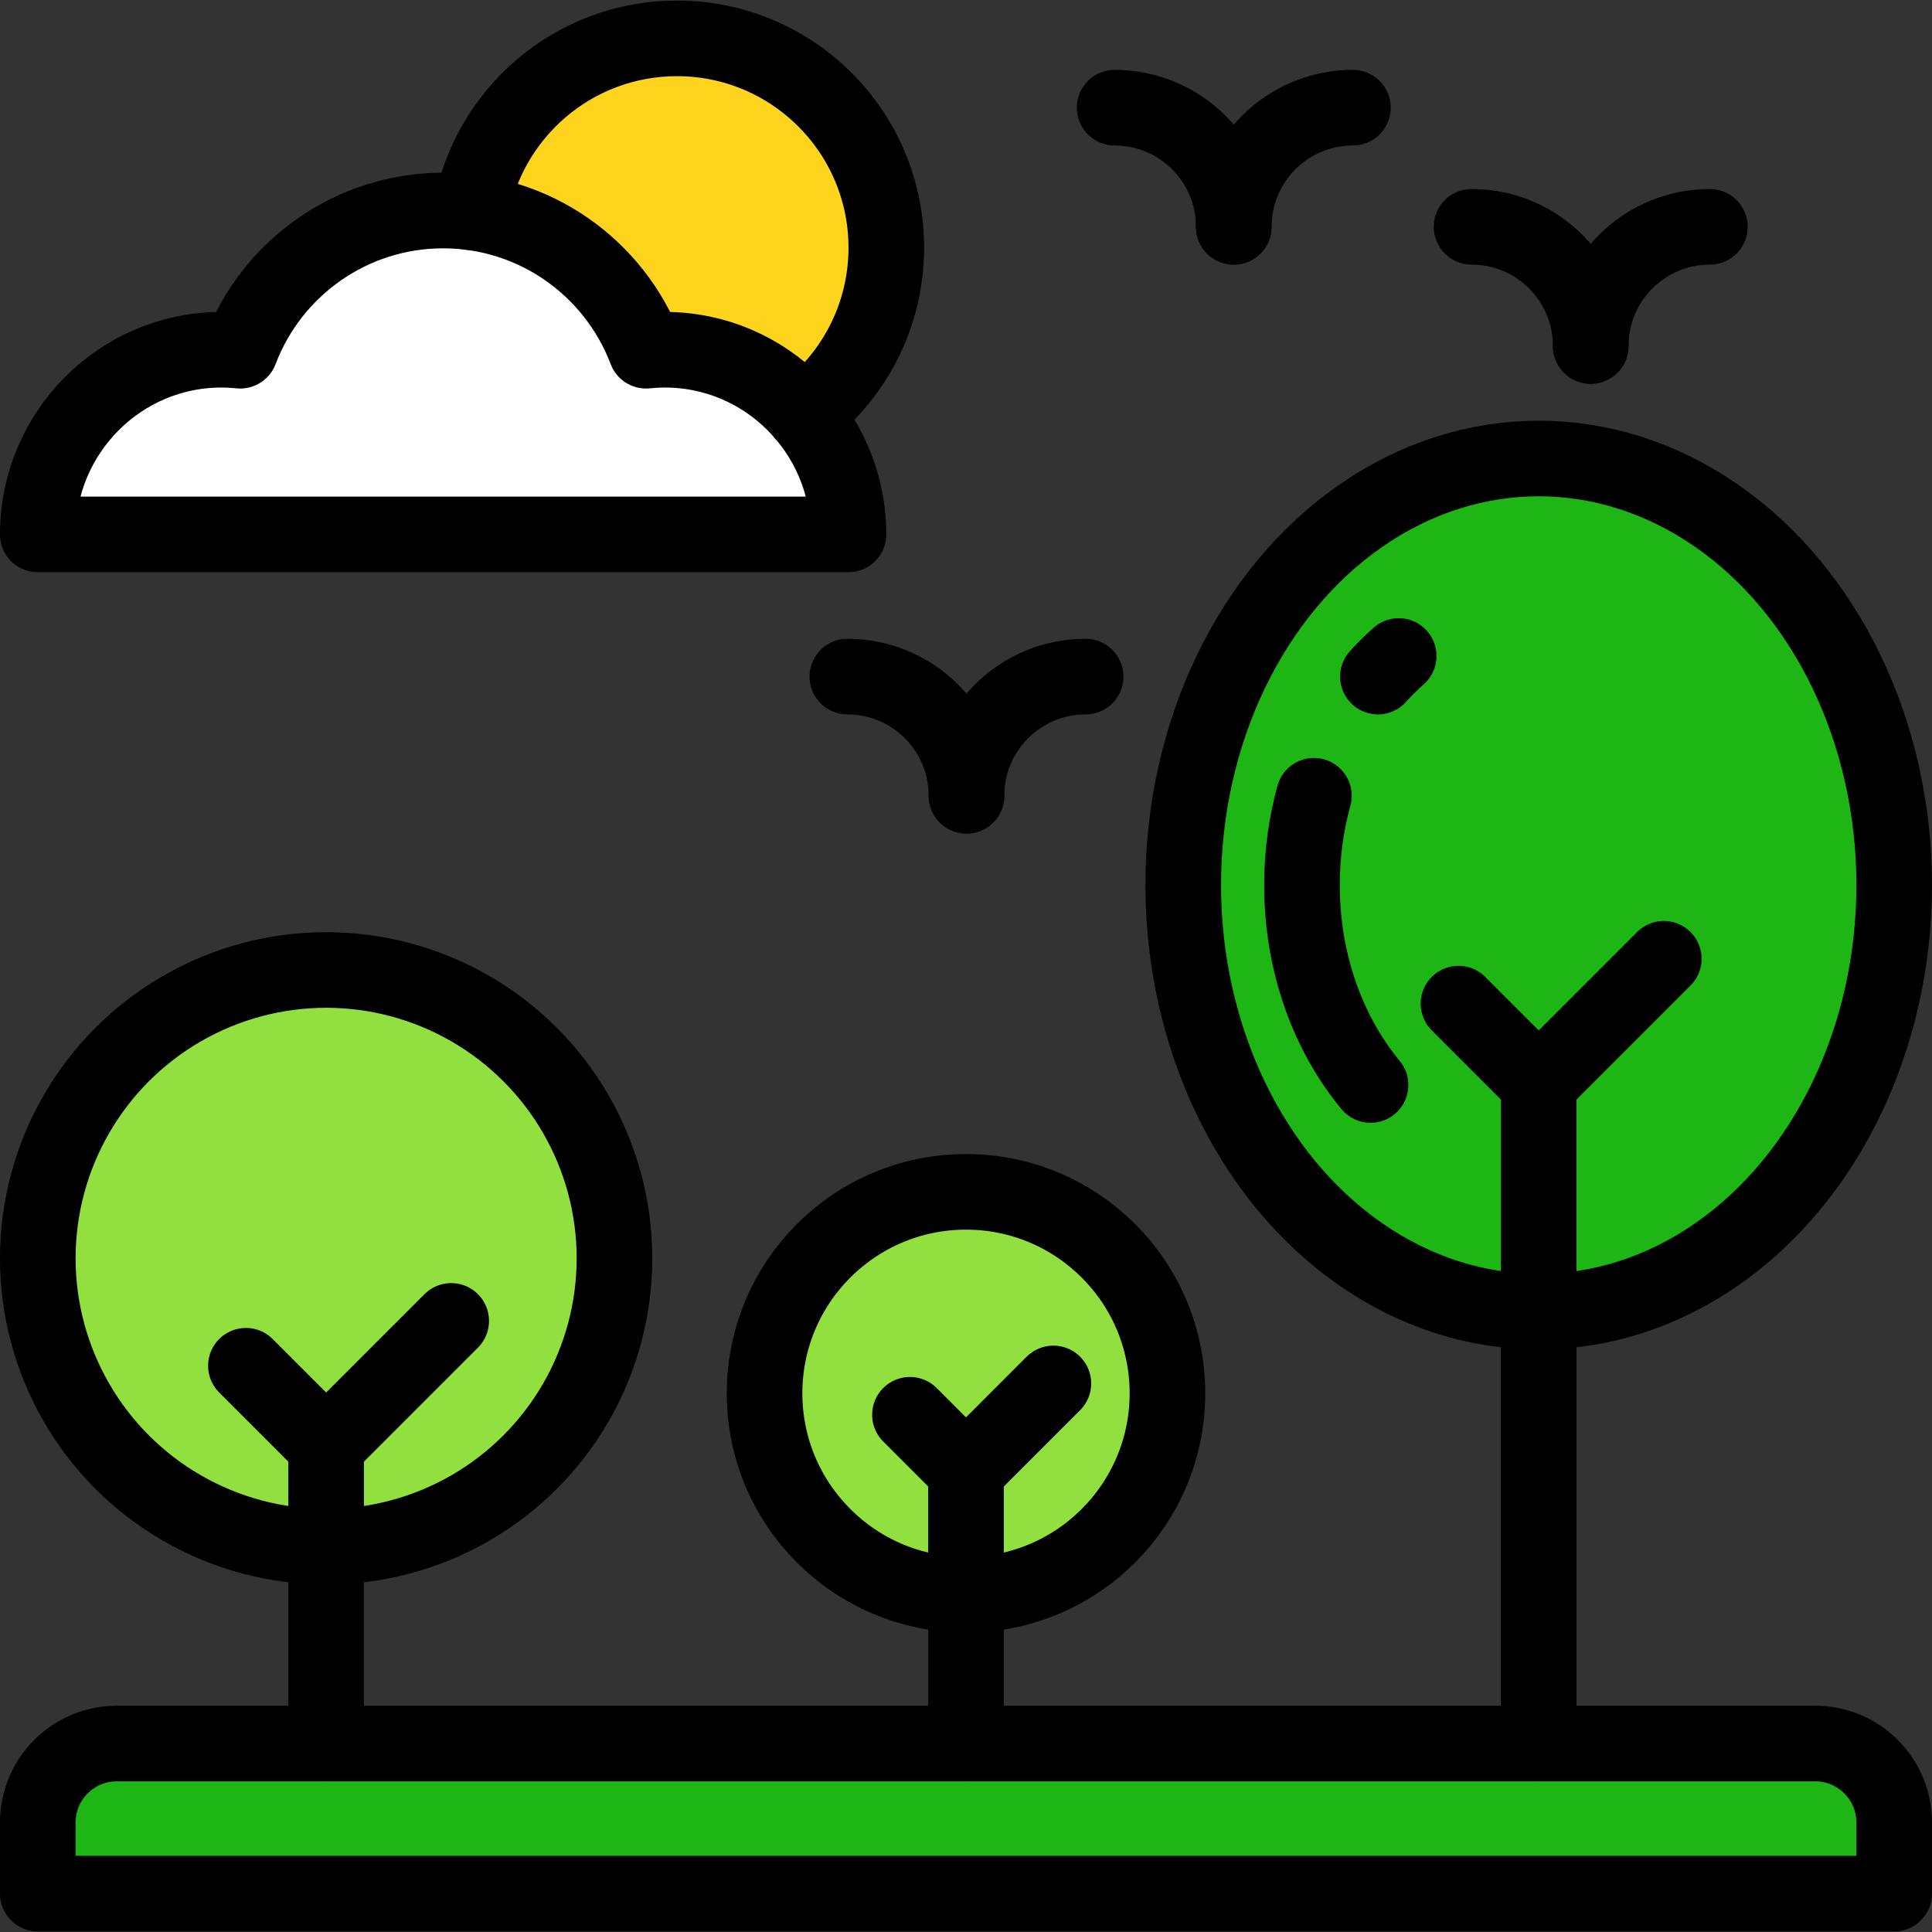
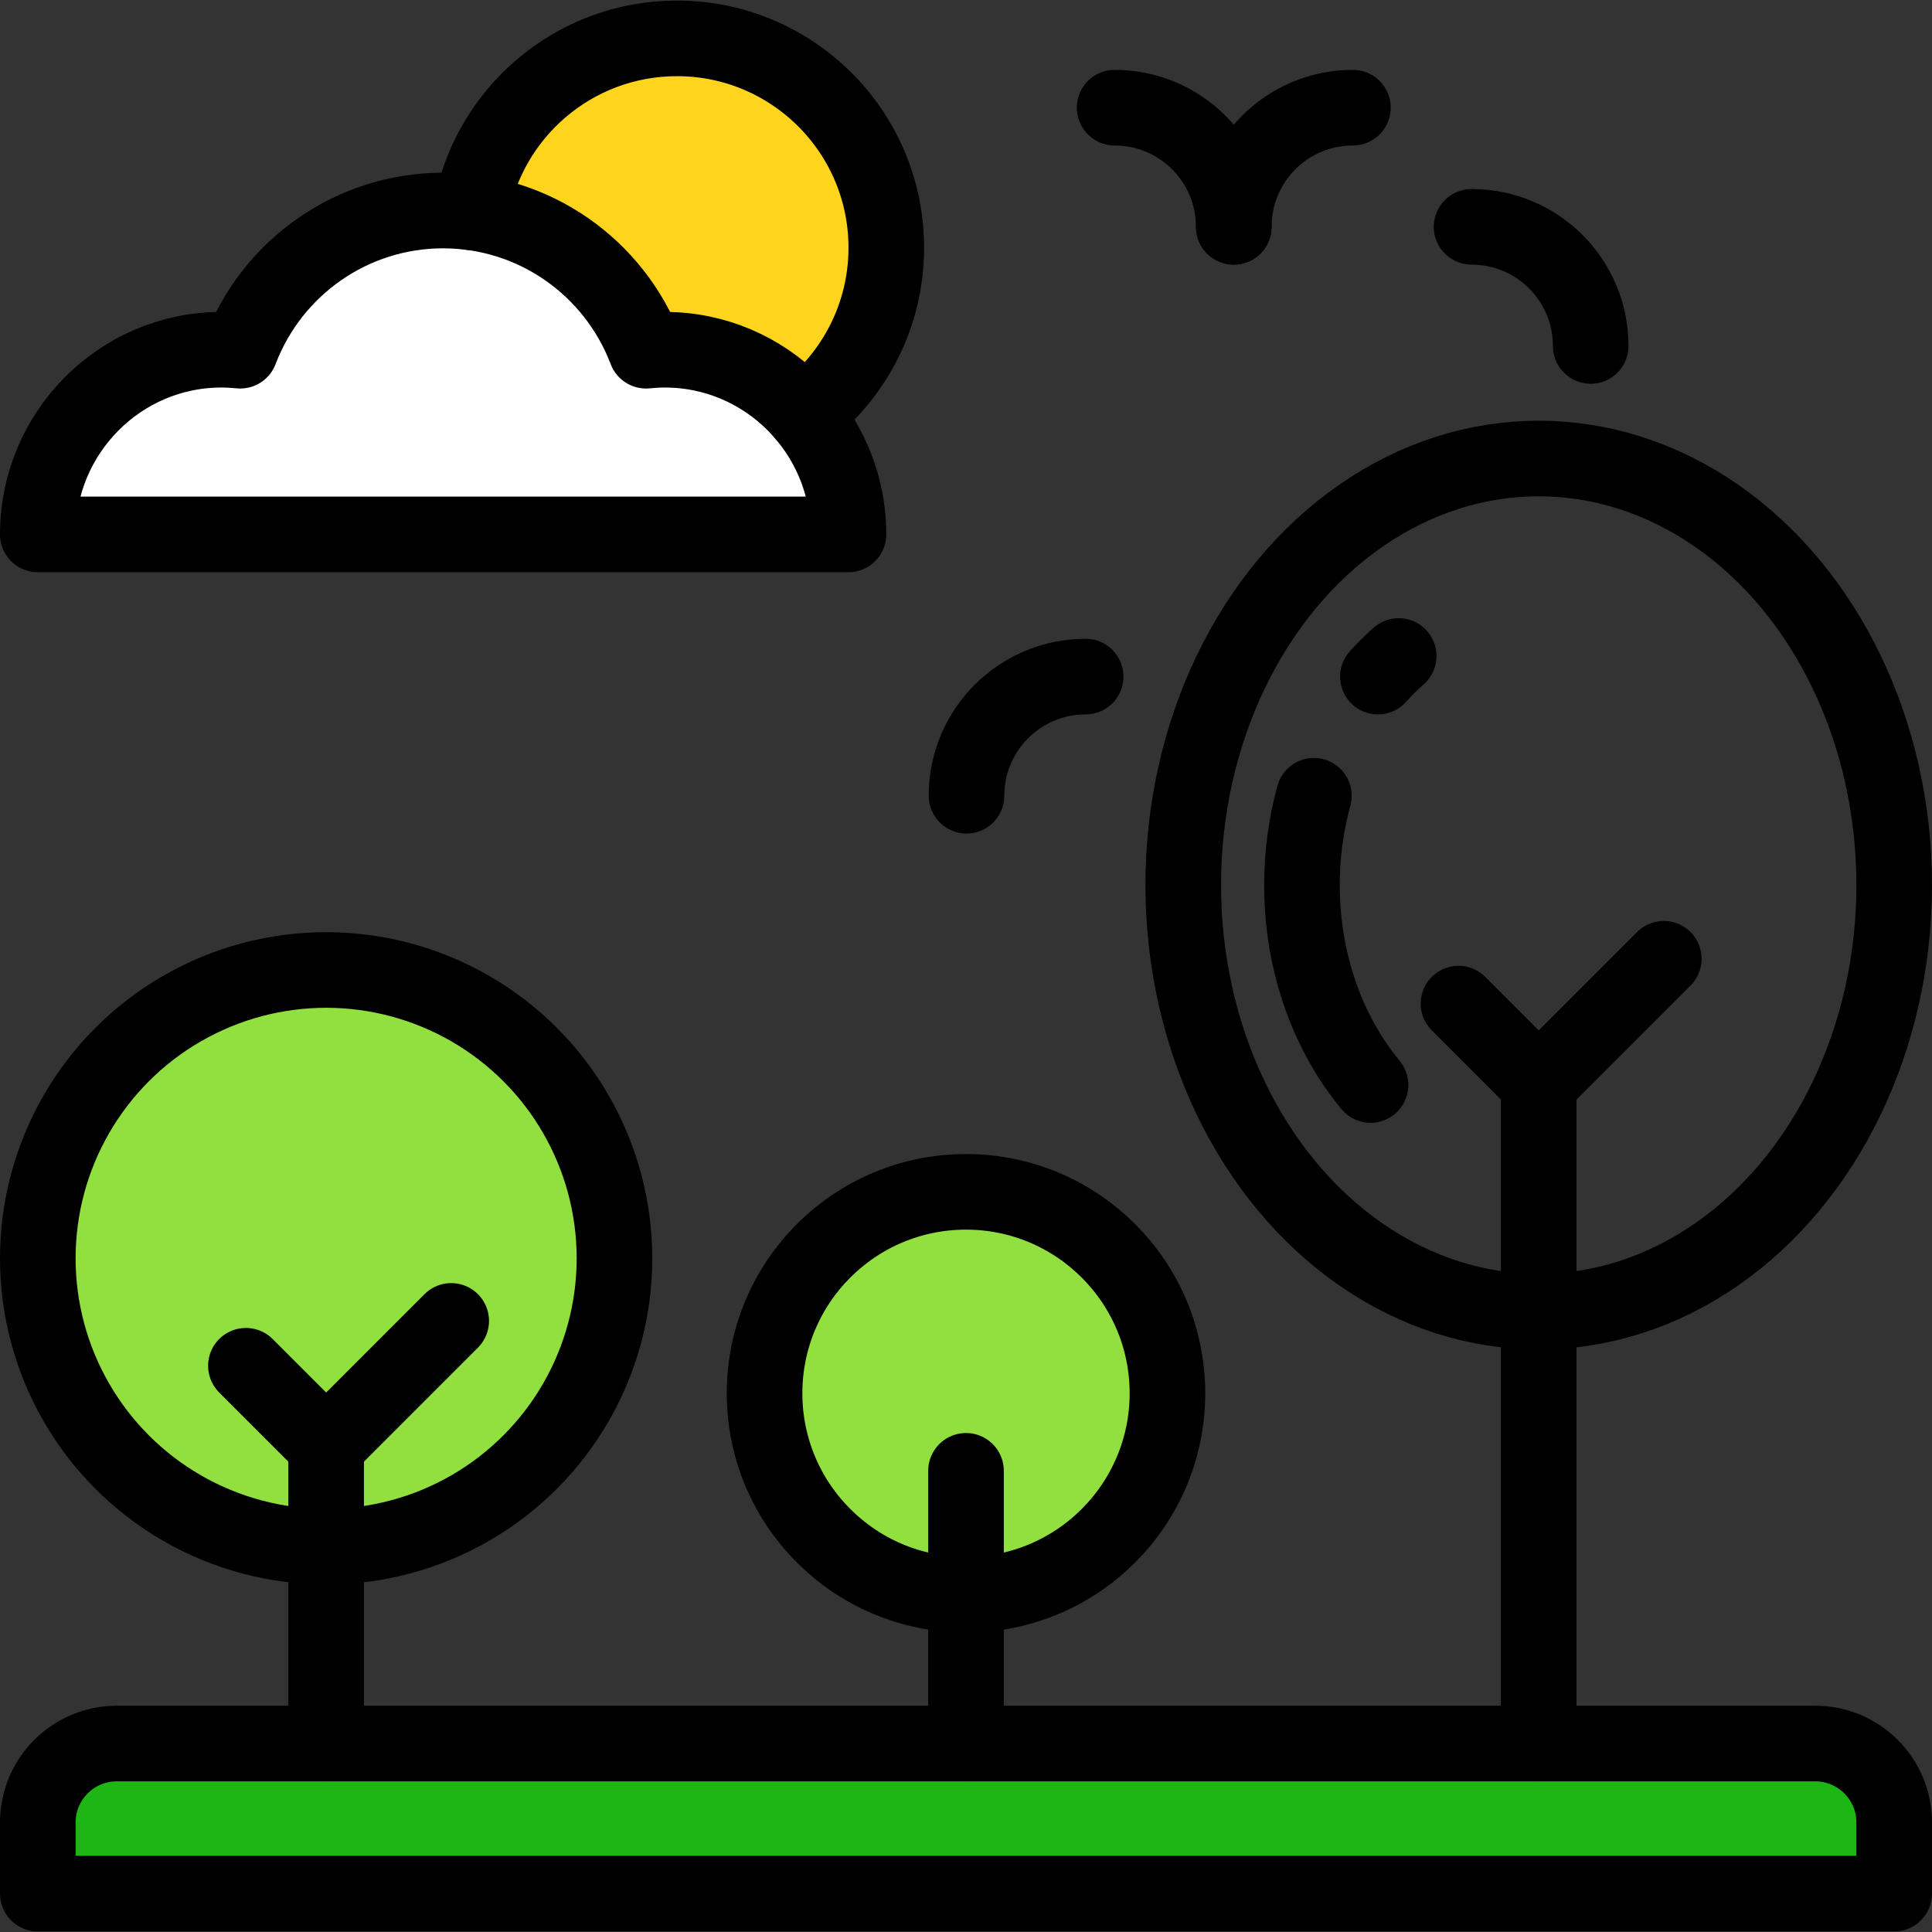
<svg xmlns="http://www.w3.org/2000/svg" version="1.1" id="Layer_1" viewBox="0 0 511.101 511.101" xml:space="preserve">
  <rect x="0" y="0" width="511.101" height="511.101" fill="#333333" stroke="none" />
  <path style="fill:#FFD41D;" d="M170.901,92.781c1.659-0.167,3.328-0.26,4.999-0.26c14.695,0,27.877,6.611,36.789,17.021  c13.234-10.12,21.777-26.063,21.777-44.01c0-30.585-24.794-55.379-55.379-55.379c-27.391,0-50.121,19.889-54.575,46.01  C145.479,58.838,163.345,72.912,170.901,92.781z" />
  <path style="fill:#FFFFFF;" d="M224.456,141.374c0-26.938-21.781-48.853-48.556-48.853c-1.672,0-3.339,0.093-4.999,0.26  c-8.42-22.137-29.629-37.089-53.674-37.089c-24.046,0-45.253,14.952-53.673,37.089c-1.66-0.167-3.328-0.26-5.002-0.26  C31.781,92.521,10,114.435,10,141.374H224.456z" />
  <g>
    <circle style="fill:#92E03F;" cx="86.277" cy="332.883" r="76.277" />
    <circle style="fill:#92E03F;" cx="255.551" cy="368.587" r="53.29" />
  </g>
  <g>
-     <ellipse style="fill:#1EB615;" cx="407.06" cy="234.14" rx="94.041" ry="112.849" />
    <path style="fill:#1EB615;" d="M10,500.949v-18.808c0-11.542,9.356-20.898,20.898-20.898h449.305   c11.542,0,20.898,9.356,20.898,20.898v18.808H10z" />
  </g>
  <g>
    <path style="fill:none;stroke:#000000;stroke-width:20;stroke-linecap:round;stroke-linejoin:round;stroke-miterlimit:10;" d="   M10,500.949v-18.808c0-11.542,9.356-20.898,20.898-20.898h449.305c11.542,0,20.898,9.356,20.898,20.898v18.808H10z" />
    <line style="fill:none;stroke:#000000;stroke-width:20;stroke-linecap:round;stroke-linejoin:round;stroke-miterlimit:10;" x1="86.277" y1="461.248" x2="86.277" y2="382.526" />
    <polyline style="fill:none;stroke:#000000;stroke-width:20;stroke-linecap:round;stroke-linejoin:round;stroke-miterlimit:10;" points="   65.053,361.302 86.277,382.528 119.365,349.439  " />
    <circle style="fill:none;stroke:#000000;stroke-width:20;stroke-linecap:round;stroke-linejoin:round;stroke-miterlimit:10;" cx="86.277" cy="332.883" r="76.277" />
    <line style="fill:none;stroke:#000000;stroke-width:20;stroke-linecap:round;stroke-linejoin:round;stroke-miterlimit:10;" x1="255.551" y1="461.248" x2="255.551" y2="389.098" />
-     <polyline style="fill:none;stroke:#000000;stroke-width:20;stroke-linecap:round;stroke-linejoin:round;stroke-miterlimit:10;" points="   240.723,374.271 255.551,389.1 278.667,365.983  " />
    <circle style="fill:none;stroke:#000000;stroke-width:20;stroke-linecap:round;stroke-linejoin:round;stroke-miterlimit:10;" cx="255.551" cy="368.587" r="53.29" />
    <line style="fill:none;stroke:#000000;stroke-width:20;stroke-linecap:round;stroke-linejoin:round;stroke-miterlimit:10;" x1="407.06" y1="461.248" x2="407.06" y2="286.73" />
    <polyline style="fill:none;stroke:#000000;stroke-width:20;stroke-linecap:round;stroke-linejoin:round;stroke-miterlimit:10;" points="   385.837,265.504 407.061,286.729 440.149,253.64  " />
    <ellipse style="fill:none;stroke:#000000;stroke-width:20;stroke-linecap:round;stroke-linejoin:round;stroke-miterlimit:10;" cx="407.06" cy="234.14" rx="94.041" ry="112.849" />
    <path style="fill:none;stroke:#000000;stroke-width:20;stroke-linecap:round;stroke-linejoin:round;stroke-miterlimit:10;" d="   M347.589,210.511c-2.05,7.428-3.159,15.371-3.159,23.625c0,20.707,6.959,39.356,18.143,52.893" />
    <path style="fill:none;stroke:#000000;stroke-width:20;stroke-linecap:round;stroke-linejoin:round;stroke-miterlimit:10;" d="   M370.019,173.539c-1.937,1.708-3.774,3.531-5.501,5.451" />
    <path style="fill:none;stroke:#000000;stroke-width:20;stroke-linecap:round;stroke-linejoin:round;stroke-miterlimit:10;" d="   M224.456,141.374c0-26.938-21.781-48.853-48.556-48.853c-1.672,0-3.339,0.092-4.999,0.259   c-8.42-22.137-29.629-37.088-53.674-37.088c-24.046,0-45.253,14.951-53.673,37.088c-1.66-0.167-3.328-0.259-5.002-0.259   C31.781,92.521,10,114.436,10,141.374H224.456z" />
    <path style="fill:none;stroke:#000000;stroke-width:20;stroke-linecap:round;stroke-linejoin:round;stroke-miterlimit:10;" d="   M212.689,109.541c13.234-10.119,21.777-26.063,21.777-44.01c0-30.585-24.794-55.379-55.379-55.379   c-27.391,0-50.121,19.89-54.575,46.01" />
    <path style="fill:none;stroke:#000000;stroke-width:20;stroke-linecap:round;stroke-linejoin:round;stroke-miterlimit:10;" d="   M326.386,60.003c0-17.408-14.112-31.52-31.52-31.52" />
    <path style="fill:none;stroke:#000000;stroke-width:20;stroke-linecap:round;stroke-linejoin:round;stroke-miterlimit:10;" d="   M357.906,28.483c-17.408,0-31.52,14.112-31.52,31.52" />
-     <path style="fill:none;stroke:#000000;stroke-width:20;stroke-linecap:round;stroke-linejoin:round;stroke-miterlimit:10;" d="   M255.683,210.511c0-17.408-14.112-31.52-31.52-31.52" />
    <path style="fill:none;stroke:#000000;stroke-width:20;stroke-linecap:round;stroke-linejoin:round;stroke-miterlimit:10;" d="   M287.204,178.99c-17.408,0-31.52,14.112-31.52,31.52" />
    <path style="fill:none;stroke:#000000;stroke-width:20;stroke-linecap:round;stroke-linejoin:round;stroke-miterlimit:10;" d="   M420.817,91.523c0-17.408-14.112-31.52-31.52-31.52" />
-     <path style="fill:none;stroke:#000000;stroke-width:20;stroke-linecap:round;stroke-linejoin:round;stroke-miterlimit:10;" d="   M452.338,60.003c-17.408,0-31.52,14.112-31.52,31.52" />
  </g>
</svg>